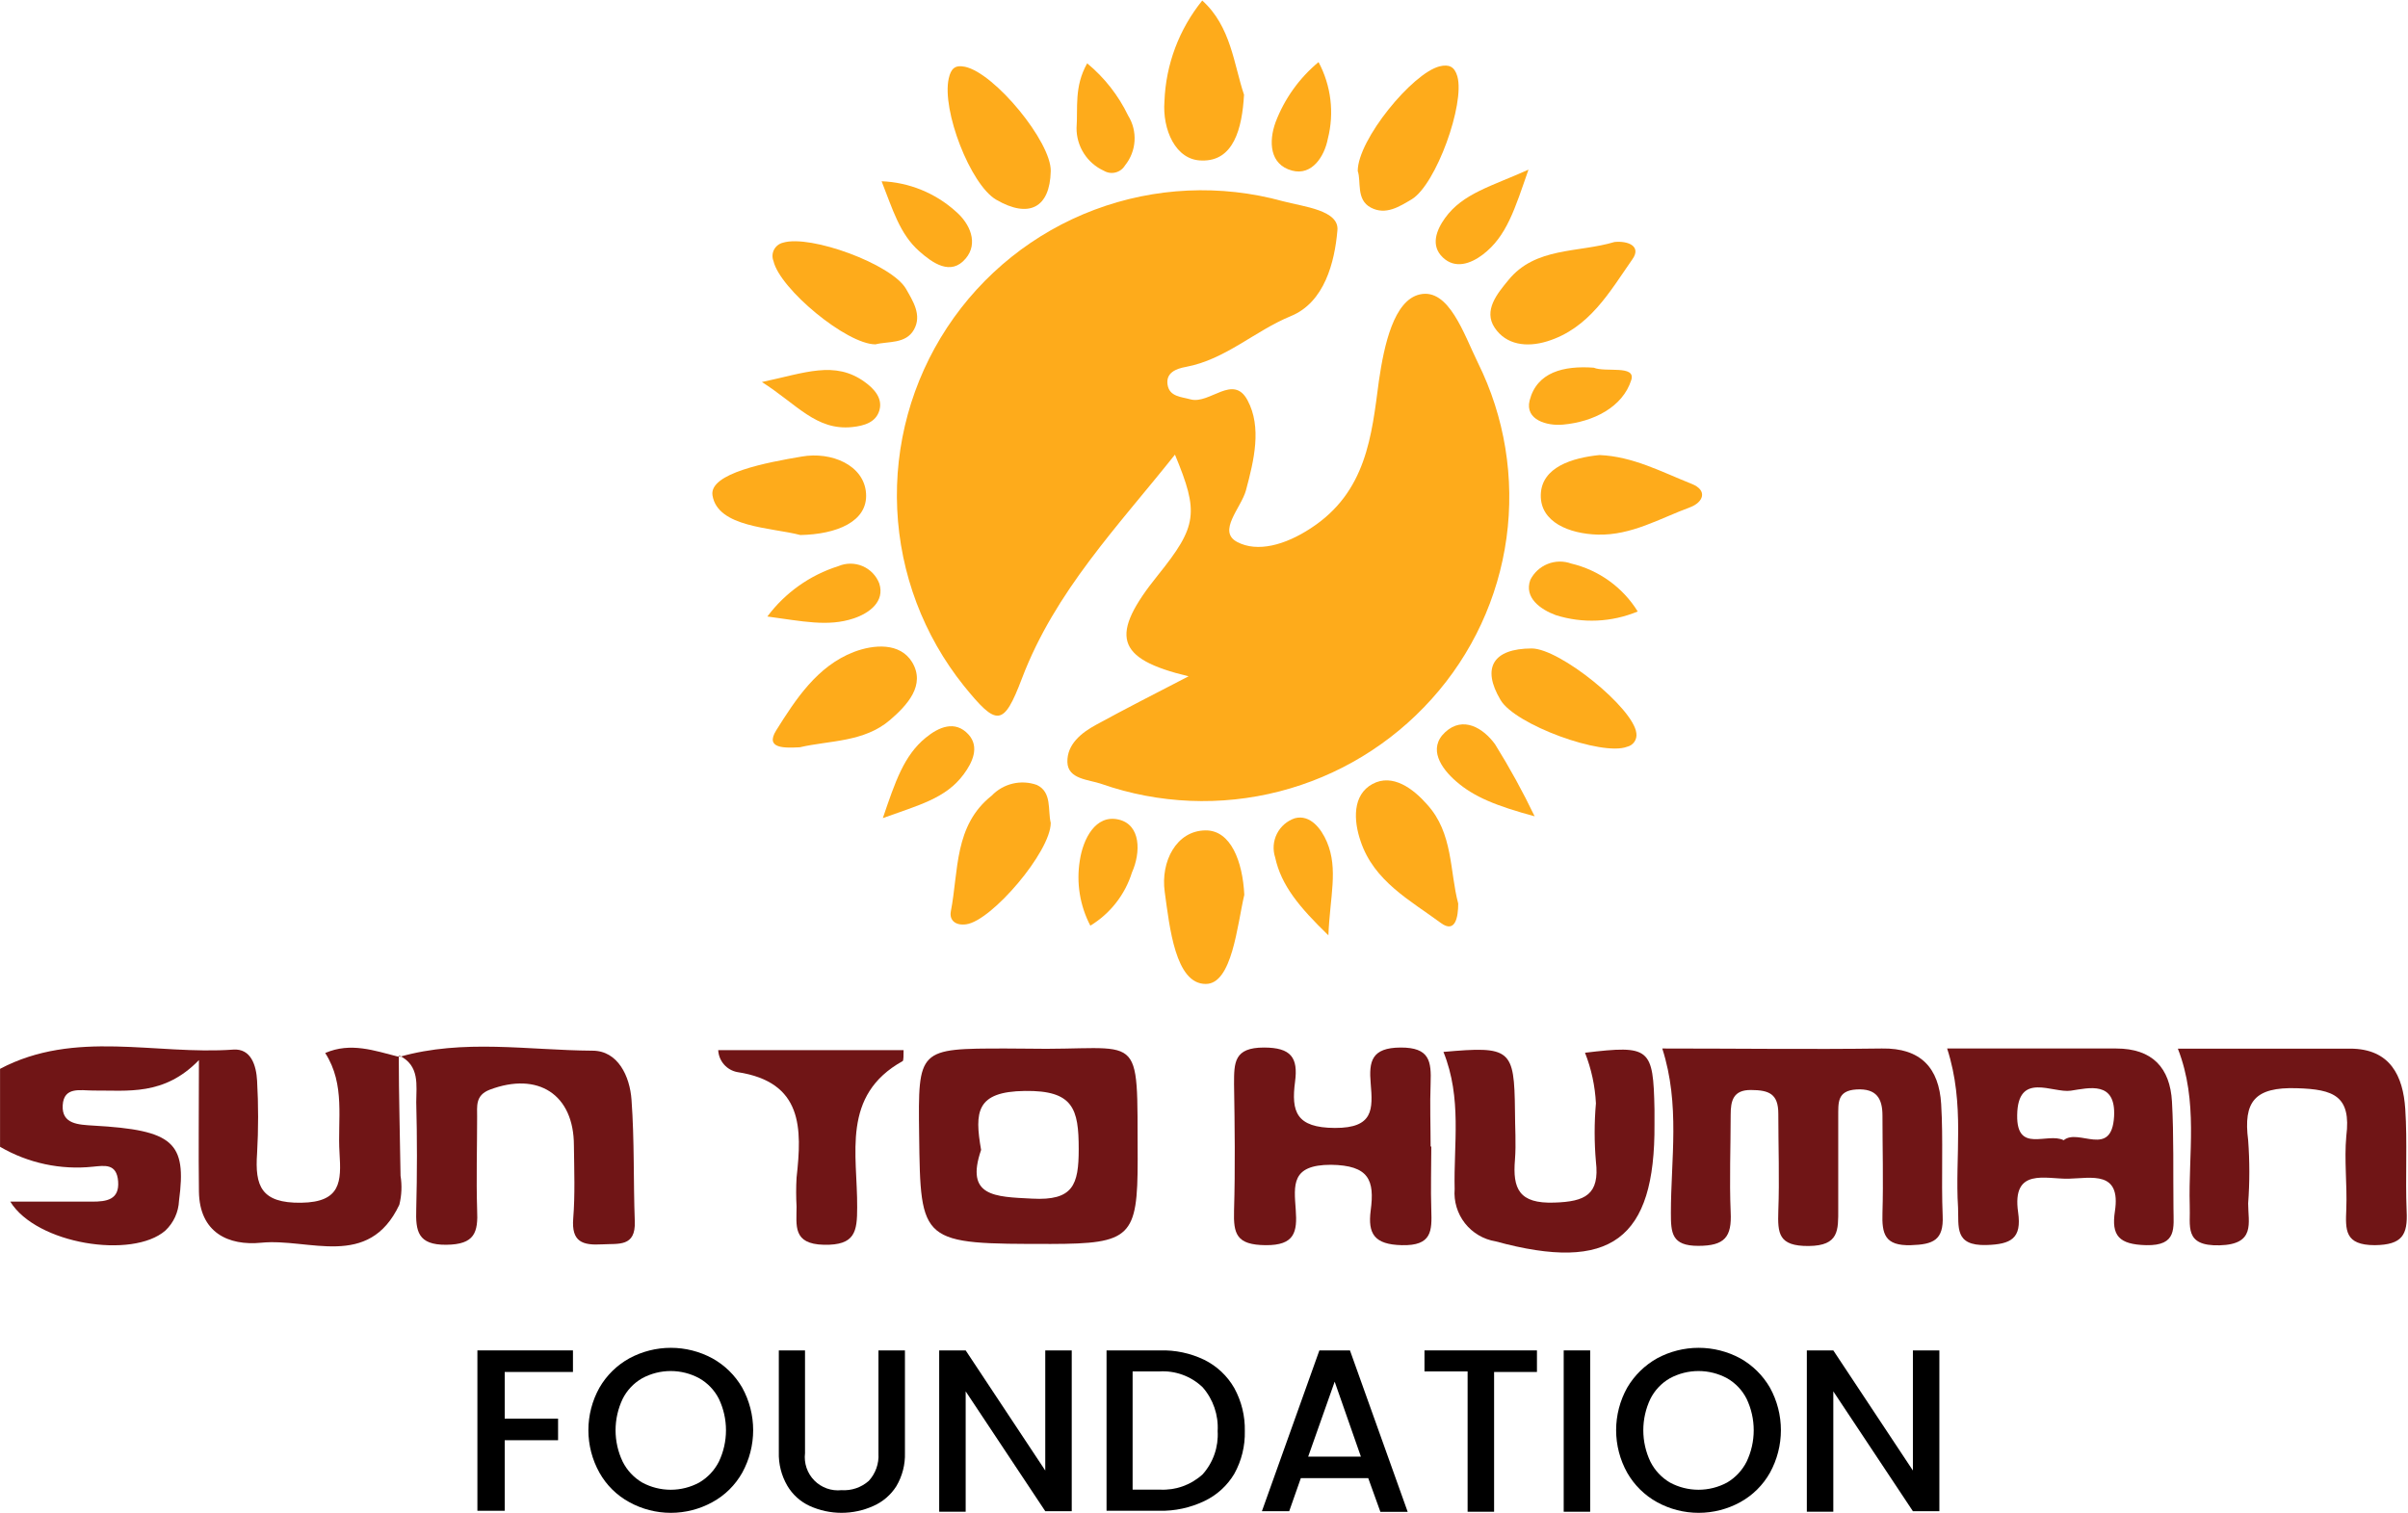
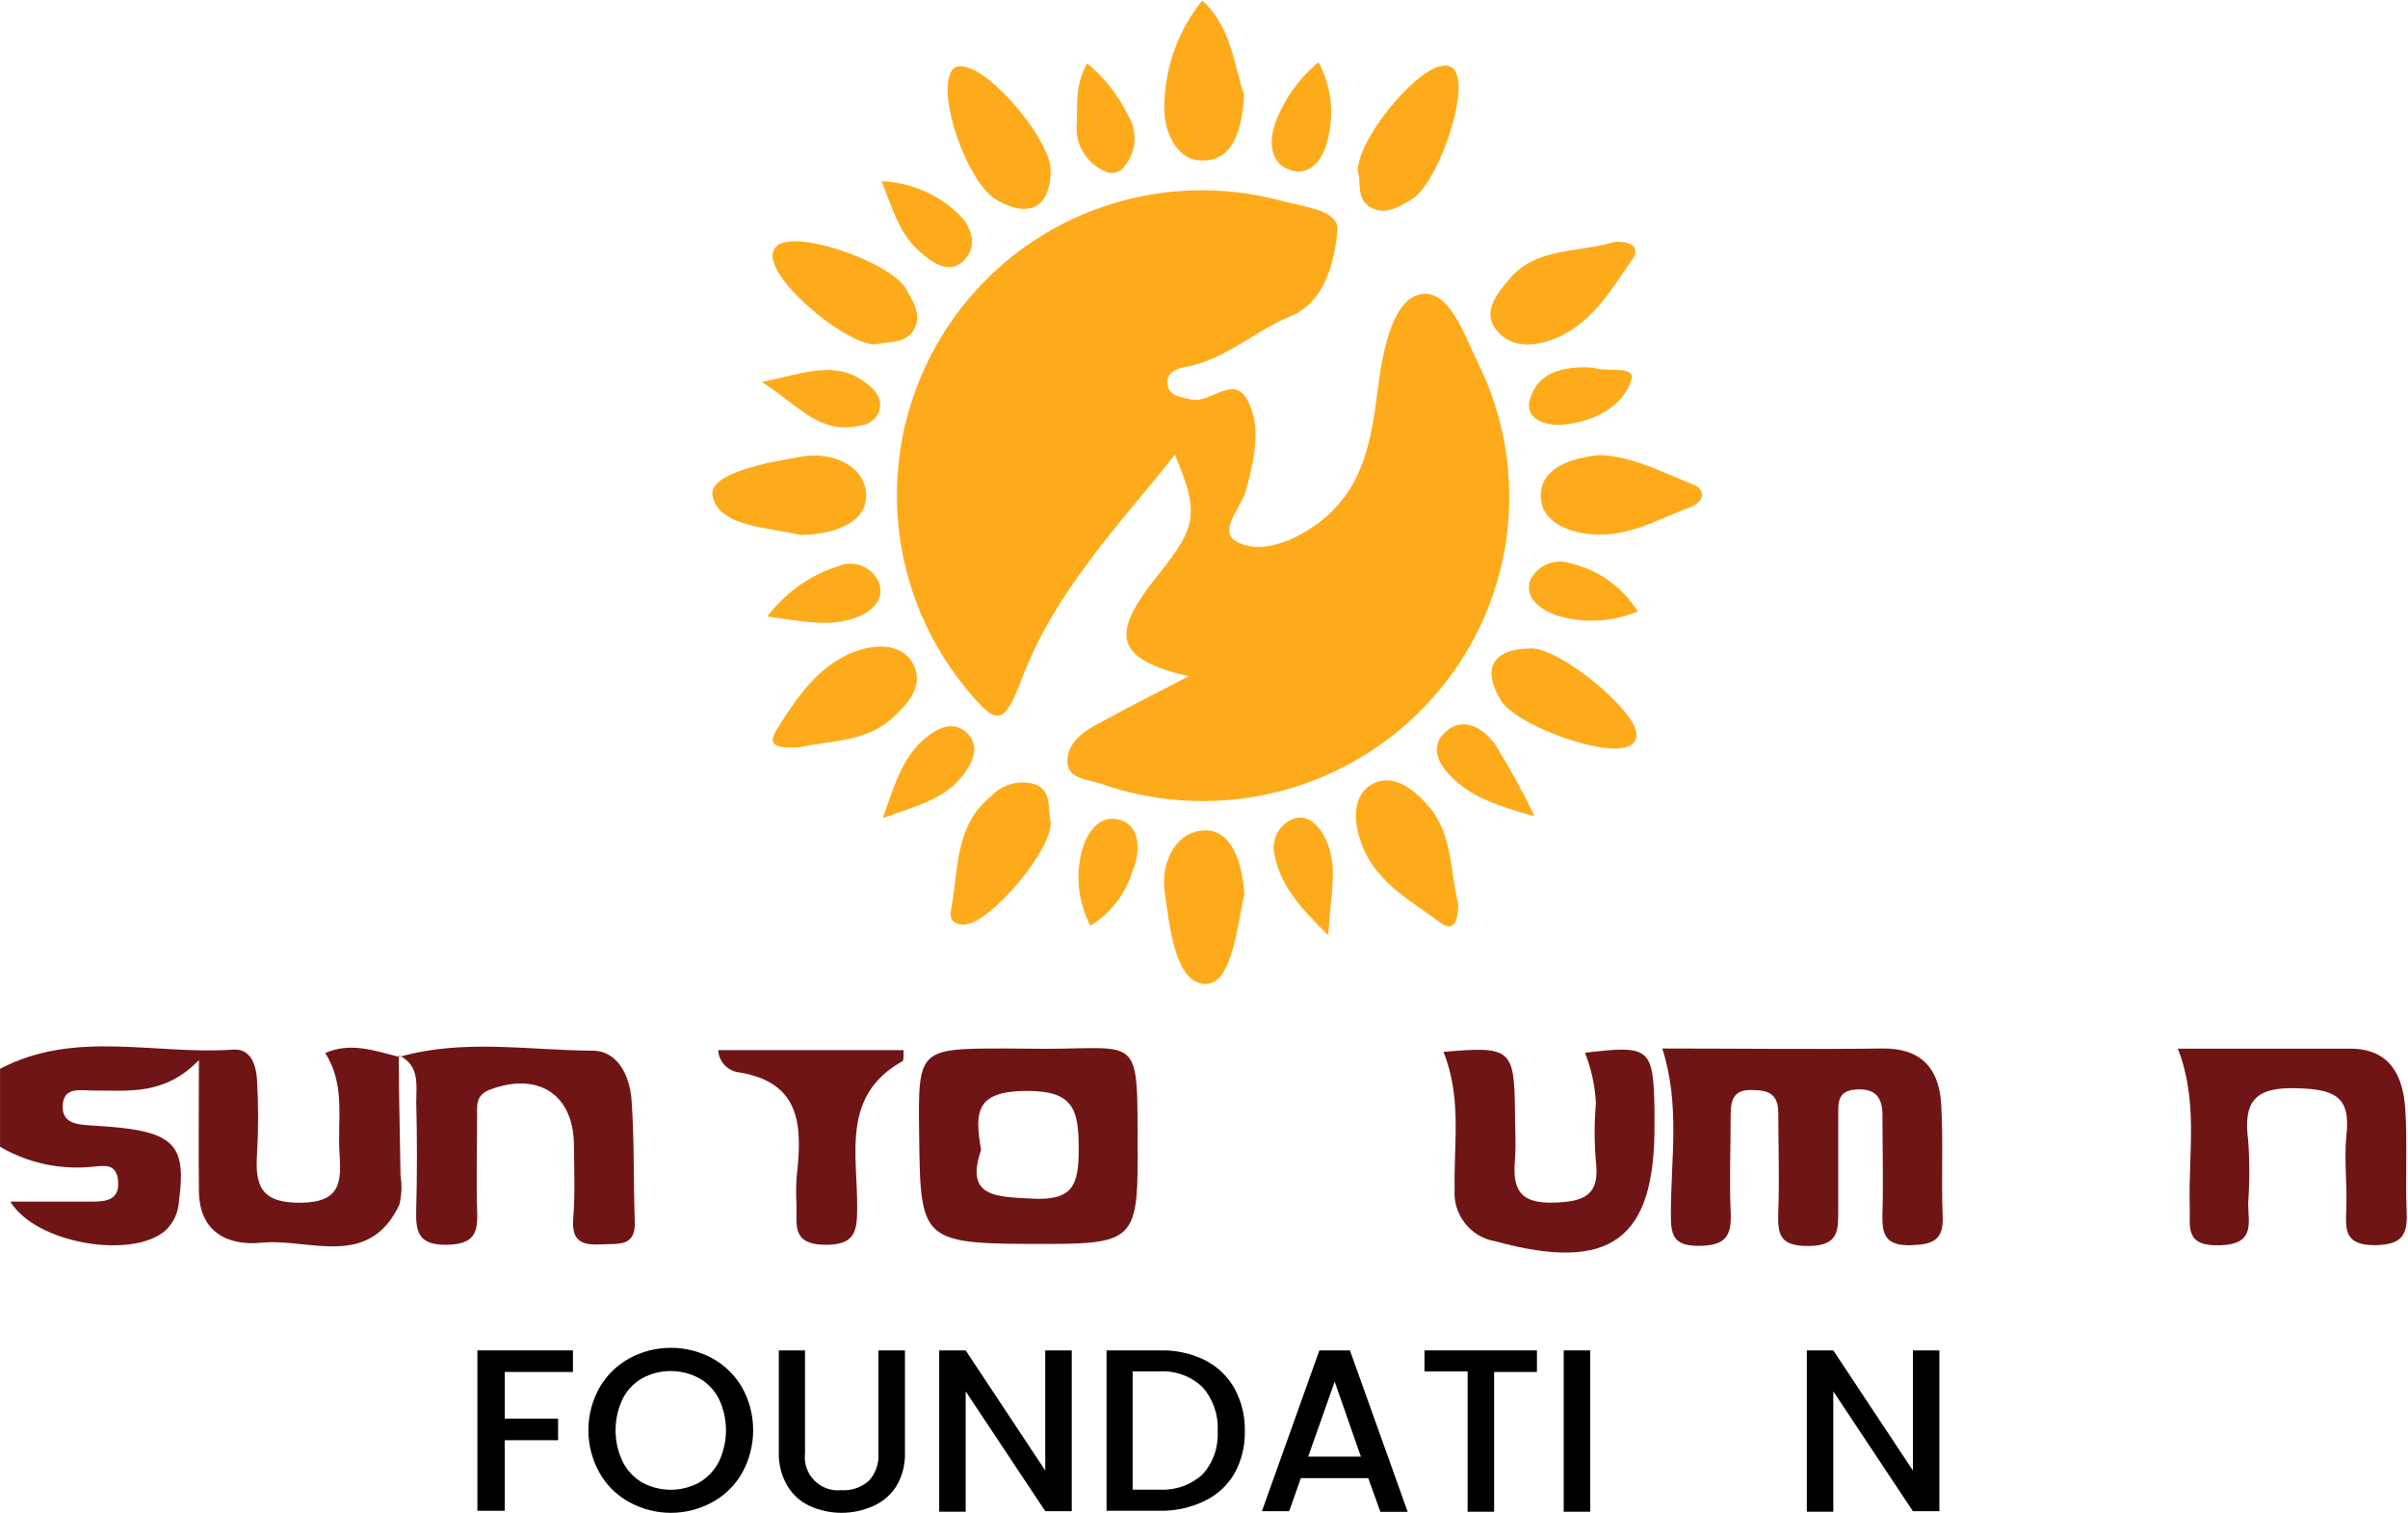
<svg xmlns="http://www.w3.org/2000/svg" width="191" height="120" viewBox="0 0 191 120" fill="none">
  <g clip-path="url(#clip0_10_102)">
    <path d="M31.631 83.761C31.631 86.933 31.728 90.106 31.771 93.278C31.894 94.042 31.861 94.823 31.674 95.573C29.238 100.727 24.506 98.204 20.727 98.583C18.118 98.843 15.823 97.782 15.779 94.523C15.736 91.264 15.779 88.135 15.779 84.096C13.008 86.955 10.138 86.489 7.377 86.511C6.392 86.511 5.06 86.175 4.974 87.68C4.887 89.185 6.219 89.218 7.421 89.293C13.765 89.651 14.816 90.614 14.199 95.249C14.161 96.15 13.773 97.001 13.116 97.62C10.507 99.894 2.895 98.703 0.816 95.324C3.133 95.324 5.255 95.324 7.312 95.324C8.46 95.324 9.478 95.173 9.37 93.722C9.261 92.271 8.287 92.466 7.377 92.552C4.814 92.825 2.23 92.271 0.004 90.972V84.789C5.948 81.649 12.336 83.707 18.508 83.263C19.916 83.165 20.327 84.529 20.392 85.731C20.5 87.65 20.5 89.573 20.392 91.491C20.208 94.09 20.717 95.454 23.889 95.411C27.062 95.368 27.072 93.711 26.932 91.481C26.758 88.817 27.419 86.067 25.795 83.533C27.82 82.656 29.703 83.349 31.598 83.826L31.631 83.761Z" fill="#701516" />
    <path d="M131.85 83.176C137.914 83.176 143.587 83.252 149.261 83.176C152.39 83.122 153.798 84.757 153.971 87.572C154.144 90.387 153.971 93.495 154.09 96.451C154.177 98.378 153.343 98.724 151.578 98.778C149.499 98.843 149.261 97.891 149.315 96.223C149.391 93.657 149.315 91.08 149.315 88.503C149.315 87.15 148.85 86.338 147.269 86.424C145.688 86.511 145.818 87.507 145.807 88.59C145.807 91.026 145.807 93.473 145.807 95.92C145.807 97.576 145.883 98.822 143.468 98.843C141.054 98.865 141 97.836 141.054 96.072C141.151 93.505 141.054 90.928 141.054 88.352C141.054 86.76 140.307 86.478 138.888 86.468C137.47 86.457 137.275 87.323 137.275 88.438C137.275 91.015 137.167 93.592 137.275 96.158C137.372 98.129 136.809 98.832 134.698 98.832C132.587 98.832 132.533 97.804 132.533 96.212C132.533 91.968 133.28 87.637 131.85 83.176Z" fill="#701516" />
    <path d="M81.35 83.187C90.791 83.382 90.185 81.325 90.239 91.979C90.239 98.129 89.698 98.67 83.364 98.681C73.013 98.681 73.013 98.681 72.905 90.019C72.818 83.176 72.818 83.176 79.802 83.176L81.35 83.187ZM77.82 91.221C76.543 94.935 78.903 94.935 81.87 95.086C85.118 95.26 85.562 94.004 85.562 91.156C85.562 87.962 85.14 86.489 81.285 86.543C77.43 86.597 77.29 88.189 77.82 91.221Z" fill="#701516" />
-     <path d="M154.445 83.176C159.123 83.176 163.486 83.176 167.85 83.176C170.73 83.176 172.126 84.714 172.278 87.388C172.43 90.062 172.365 93.029 172.397 95.855C172.397 97.392 172.722 98.832 170.232 98.778C168.066 98.724 167.46 98.02 167.752 96.093C168.25 92.845 165.89 93.462 164.082 93.505C162.273 93.549 159.556 92.585 160.076 96.18C160.368 98.226 159.545 98.713 157.542 98.767C155.008 98.832 155.376 97.328 155.311 95.79C155.052 91.73 155.885 87.637 154.445 83.176ZM163.692 90.452C164.861 89.467 167.492 91.914 167.687 88.568C167.839 85.721 165.706 86.305 164.255 86.522C162.804 86.738 160.043 84.963 160 88.471C159.956 91.535 162.382 89.802 163.692 90.452Z" fill="#701516" />
    <path d="M31.695 83.837C36.752 82.396 41.895 83.317 46.995 83.349C49.019 83.349 49.961 85.385 50.091 87.247C50.329 90.495 50.232 93.678 50.351 96.894C50.427 98.941 49.063 98.638 47.763 98.713C46.215 98.8 45.316 98.529 45.468 96.656C45.62 94.783 45.544 92.802 45.522 90.874C45.522 86.814 42.674 84.995 38.842 86.446C37.672 86.901 37.856 87.778 37.845 88.611C37.845 91.058 37.77 93.505 37.845 95.952C37.932 97.771 37.661 98.724 35.398 98.746C33.136 98.767 32.962 97.663 33.016 95.931C33.089 93.101 33.089 90.268 33.016 87.431C33.016 86.11 33.32 84.519 31.652 83.728C31.631 83.761 31.695 83.837 31.695 83.837Z" fill="#701516" />
    <path d="M114.493 83.447C119.842 82.97 120.112 83.209 120.166 88.124C120.166 89.413 120.264 90.712 120.166 91.99C119.972 94.296 120.48 95.498 123.285 95.4C125.753 95.324 126.89 94.761 126.587 92.152C126.452 90.614 126.452 89.067 126.587 87.529C126.518 86.151 126.226 84.795 125.721 83.512C130.886 82.894 131.135 83.122 131.232 88.016C131.232 88.406 131.232 88.796 131.232 89.174C131.297 98.345 127.746 100.965 118.629 98.475C117.666 98.318 116.797 97.804 116.195 97.036C115.594 96.267 115.303 95.301 115.381 94.328C115.294 90.777 115.976 87.128 114.493 83.447Z" fill="#701516" />
-     <path d="M113.529 90.95C113.529 92.628 113.475 94.307 113.529 95.974C113.583 97.641 113.594 98.843 111.179 98.778C109.014 98.724 108.483 97.88 108.722 96.028C109.046 93.614 108.581 92.444 105.571 92.401C102.398 92.401 102.637 93.993 102.777 95.974C102.907 97.728 102.701 98.8 100.384 98.778C98.067 98.757 97.829 97.891 97.883 96.028C97.981 92.683 97.937 89.337 97.883 85.991C97.883 84.281 97.883 83.1 100.254 83.1C102.42 83.1 102.972 83.912 102.723 85.807C102.409 88.189 102.81 89.467 105.885 89.478C108.96 89.489 108.895 87.994 108.722 85.948C108.57 84.194 108.786 83.111 111.093 83.1C113.399 83.09 113.54 84.183 113.475 85.937C113.41 87.691 113.475 89.283 113.475 90.95H113.529Z" fill="#701516" />
    <path d="M172.745 83.187H186.398C189.592 83.187 190.61 85.352 190.783 87.973C190.956 90.593 190.783 93.386 190.891 96.061C190.989 97.966 190.545 98.746 188.379 98.778C185.954 98.778 186.041 97.566 186.106 95.909C186.181 93.982 185.932 92.033 186.106 90.127C186.506 86.944 185.12 86.413 182.186 86.327C178.819 86.219 177.931 87.41 178.321 90.452C178.445 92.121 178.445 93.796 178.321 95.465C178.321 97.013 178.927 98.713 176.058 98.789C173.189 98.865 173.762 97.241 173.687 95.617C173.568 91.556 174.39 87.41 172.745 83.187Z" fill="#701516" />
    <path d="M56.968 83.306H71.671C71.671 83.696 71.671 84.107 71.606 84.172C66.701 86.89 68.022 91.578 67.99 95.779C67.99 97.695 67.838 98.8 65.348 98.746C62.858 98.692 63.183 97.219 63.183 95.725C63.139 94.957 63.139 94.187 63.183 93.419C63.616 89.51 63.702 85.84 58.494 85.049C58.08 84.974 57.704 84.76 57.427 84.444C57.15 84.127 56.988 83.726 56.968 83.306Z" fill="#701516" />
    <path d="M94.278 53.65C88.432 52.253 87.999 50.401 91.853 45.616C94.982 41.729 95.101 40.657 93.196 36.066C88.67 41.761 83.689 46.893 81.058 53.823C79.597 57.667 79.077 57.645 76.446 54.397C73.252 50.407 71.404 45.508 71.166 40.403C70.929 35.298 72.315 30.249 75.125 25.98C77.935 21.711 82.025 18.442 86.808 16.642C91.592 14.842 96.822 14.603 101.749 15.96C103.417 16.403 106.264 16.674 106.08 18.298C105.864 20.788 105.063 23.983 102.388 25.076C99.519 26.256 97.202 28.519 94.073 29.104C93.282 29.245 92.46 29.57 92.611 30.522C92.763 31.475 93.694 31.475 94.43 31.681C95.968 32.092 97.819 29.624 98.956 31.757C100.093 33.89 99.476 36.488 98.826 38.903C98.447 40.289 96.531 42.151 98.133 42.995C99.736 43.84 101.923 43.245 103.958 41.913C108.397 39.033 108.798 34.55 109.372 30.219C109.783 27.393 110.552 23.82 112.62 23.355C114.926 22.835 116.117 26.516 117.222 28.768C119.356 33.072 120.147 37.919 119.493 42.678C118.838 47.437 116.768 51.89 113.551 55.458C110.338 59.034 106.14 61.582 101.484 62.78C96.828 63.978 91.922 63.774 87.382 62.193C86.374 61.835 84.696 61.835 84.664 60.449C84.631 59.063 85.746 58.143 86.927 57.504C89.244 56.237 91.582 55.046 94.278 53.65Z" fill="#FEAB1B" />
    <path d="M115.664 71.677C115.664 72.76 115.436 74.059 114.299 73.226C111.863 71.428 108.983 69.912 107.922 66.729C107.359 65.094 107.262 63.059 108.864 62.193C110.466 61.326 112.112 62.582 113.195 63.817C115.274 66.09 114.981 69.122 115.664 71.677Z" fill="#FEAB1B" />
    <path d="M69.441 27.317C67.156 27.317 61.862 22.922 61.353 20.713C61.294 20.568 61.267 20.412 61.275 20.255C61.282 20.099 61.323 19.946 61.395 19.807C61.467 19.668 61.569 19.547 61.692 19.451C61.816 19.355 61.959 19.287 62.111 19.251C64.276 18.591 70.708 20.951 71.856 22.9C72.408 23.874 73.144 24.99 72.495 26.148C71.845 27.307 70.437 27.058 69.441 27.317Z" fill="#FEAB1B" />
    <path d="M121.488 51.441C123.729 51.441 129.565 56.172 129.793 58.154C129.832 58.393 129.779 58.638 129.644 58.839C129.509 59.04 129.303 59.182 129.067 59.237C127.075 60.016 120.156 57.483 119.019 55.523C117.514 52.989 118.413 51.452 121.488 51.441Z" fill="#FEAB1B" />
    <path d="M83.344 13.578C83.279 16.479 81.622 17.356 79.013 15.84C76.966 14.639 74.682 8.727 75.255 6.215C75.429 5.457 75.732 5.132 76.533 5.295C78.894 5.782 83.398 11.271 83.344 13.578Z" fill="#FEAB1B" />
    <path d="M98.697 70.984C98.133 73.388 97.733 78.076 95.632 78.055C93.229 78.055 92.774 73.572 92.384 70.746C92.049 68.353 93.305 65.885 95.632 65.874C97.625 65.863 98.567 68.332 98.697 70.984Z" fill="#FEAB1B" />
    <path d="M98.675 7.514C98.524 10.232 97.831 12.798 95.34 12.733C93.229 12.733 92.19 10.243 92.363 8.034C92.472 5.116 93.525 2.312 95.362 0.043C97.647 2.1 97.863 5.11 98.675 7.514Z" fill="#FEAB1B" />
    <path d="M107.694 13.567C107.694 11.087 112.025 5.803 114.19 5.262C114.916 5.089 115.37 5.262 115.598 6.063C116.204 8.229 113.919 14.617 111.981 15.808C111.007 16.382 109.924 17.096 108.733 16.468C107.542 15.84 107.986 14.379 107.694 13.567Z" fill="#FEAB1B" />
    <path d="M128.061 19.197C129.144 19.089 130.227 19.533 129.469 20.583C127.671 23.16 126.058 26.051 122.712 27.079C121.088 27.577 119.464 27.361 118.555 25.997C117.645 24.632 118.76 23.29 119.637 22.229C121.781 19.576 125.181 20.063 128.061 19.197Z" fill="#FEAB1B" />
    <path d="M83.344 65.278C83.344 67.563 78.656 73.052 76.642 73.323C75.797 73.442 75.288 73.009 75.418 72.305C76.046 69.057 75.667 65.484 78.666 63.113C79.117 62.642 79.694 62.313 80.328 62.163C80.962 62.013 81.626 62.05 82.239 62.268C83.463 62.842 83.095 64.282 83.344 65.278Z" fill="#FEAB1B" />
    <path d="M63.442 59.28C62.294 59.334 60.638 59.431 61.569 57.937C63.117 55.469 64.817 52.848 67.719 51.722C69.311 51.116 71.389 50.954 72.353 52.534C73.436 54.353 71.963 55.934 70.61 57.104C68.542 58.89 65.803 58.728 63.442 59.28Z" fill="#FEAB1B" />
    <path d="M126.869 36.098C129.522 36.207 131.807 37.441 134.178 38.383C135.488 38.903 135.098 39.855 134.048 40.245C131.666 41.122 129.414 42.476 126.739 42.411C124.476 42.346 122.149 41.425 122.214 39.238C122.278 37.051 124.725 36.315 126.869 36.098Z" fill="#FEAB1B" />
    <path d="M63.486 42.443C61.169 41.837 56.925 41.848 56.513 39.293C56.243 37.538 60.844 36.683 63.594 36.218C65.933 35.806 68.543 36.889 68.694 39.141C68.846 41.393 66.334 42.389 63.486 42.443Z" fill="#FEAB1B" />
    <path d="M104.586 4.926C105.583 6.792 105.845 8.962 105.322 11.011C105.051 12.408 104.066 13.957 102.485 13.534C100.699 13.058 100.623 11.228 101.175 9.701C101.88 7.841 103.055 6.196 104.586 4.926Z" fill="#FEAB1B" />
    <path d="M105.367 74.2C103.071 71.97 101.631 70.259 101.144 68.018C100.941 67.399 100.992 66.725 101.284 66.143C101.576 65.561 102.086 65.118 102.703 64.91C103.937 64.585 104.814 65.766 105.247 66.783C106.168 68.949 105.486 71.136 105.367 74.2Z" fill="#FEAB1B" />
    <path d="M70.026 64.899C71.012 62.008 71.694 59.94 73.426 58.522C74.444 57.688 75.754 57.093 76.826 58.273C77.714 59.258 77.129 60.493 76.447 61.413C75.018 63.362 72.809 63.882 70.026 64.899Z" fill="#FEAB1B" />
    <path d="M86.234 5.024C87.604 6.155 88.712 7.57 89.483 9.171C89.857 9.773 90.035 10.478 89.99 11.187C89.946 11.895 89.681 12.572 89.234 13.123C89.151 13.261 89.042 13.381 88.913 13.477C88.784 13.573 88.638 13.642 88.482 13.681C88.326 13.721 88.164 13.729 88.005 13.706C87.846 13.682 87.693 13.627 87.555 13.545C86.906 13.249 86.356 12.771 85.972 12.17C85.588 11.569 85.386 10.87 85.39 10.156C85.509 8.597 85.184 6.875 86.234 5.024Z" fill="#FEAB1B" />
    <path d="M121.727 64.758C118.706 63.936 116.931 63.232 115.502 61.987C114.311 60.958 113.228 59.377 114.635 58.078C116.043 56.779 117.645 57.742 118.587 59.042C119.737 60.889 120.785 62.797 121.727 64.758Z" fill="#FEAB1B" />
    <path d="M126.414 29.169C127.346 29.559 129.771 28.931 129.392 30.143C128.71 32.309 126.371 33.467 123.978 33.684C122.722 33.803 120.947 33.316 121.326 31.778C121.899 29.515 124.032 28.996 126.414 29.169Z" fill="#FEAB1B" />
-     <path d="M121.238 13.458C120.155 16.555 119.517 18.764 117.589 20.215C116.647 20.919 115.424 21.362 114.439 20.42C113.453 19.478 113.93 18.255 114.623 17.291C116.03 15.342 118.272 14.79 121.238 13.458Z" fill="#FEAB1B" />
    <path d="M69.928 14.379C72.102 14.464 74.178 15.307 75.797 16.761C76.955 17.746 77.616 19.305 76.598 20.507C75.418 21.915 73.956 20.854 72.917 19.933C71.358 18.558 70.805 16.598 69.928 14.379Z" fill="#FEAB1B" />
    <path d="M86.485 73.431C85.654 71.842 85.361 70.026 85.651 68.256C85.911 66.545 86.896 64.607 88.704 65.008C90.512 65.408 90.491 67.639 89.787 69.209C89.237 70.972 88.063 72.473 86.485 73.431Z" fill="#FEAB1B" />
    <path d="M129.902 48.507C127.839 49.368 125.538 49.472 123.405 48.799C122.204 48.355 120.872 47.424 121.381 46.005C121.669 45.428 122.159 44.977 122.758 44.738C123.356 44.498 124.022 44.487 124.629 44.706C126.82 45.225 128.716 46.592 129.902 48.507Z" fill="#FEAB1B" />
    <path d="M60.432 30.306C63.832 29.591 66.214 28.573 68.596 30.306C69.343 30.847 70.025 31.594 69.754 32.547C69.484 33.5 68.553 33.781 67.589 33.879C64.731 34.171 63.204 32.06 60.432 30.306Z" fill="#FEAB1B" />
    <path d="M60.866 48.907C62.277 47.018 64.246 45.62 66.496 44.912C66.799 44.782 67.124 44.715 67.454 44.715C67.783 44.714 68.109 44.78 68.413 44.908C68.716 45.036 68.99 45.225 69.219 45.462C69.448 45.699 69.626 45.979 69.744 46.287C70.21 47.738 68.921 48.658 67.709 49.059C65.673 49.741 63.627 49.275 60.866 48.907Z" fill="#FEAB1B" />
    <path d="M45.446 107.126V108.837H40.033V112.54H44.266V114.251H40.033V119.848H37.867V107.126H45.446Z" fill="black" />
    <path d="M49.919 119.166C48.924 118.626 48.102 117.815 47.548 116.827C46.972 115.797 46.67 114.635 46.67 113.455C46.67 112.274 46.972 111.113 47.548 110.082C48.112 109.105 48.932 108.3 49.919 107.754C50.93 107.207 52.061 106.921 53.211 106.921C54.36 106.921 55.491 107.207 56.502 107.754C57.489 108.3 58.309 109.105 58.873 110.082C59.442 111.115 59.74 112.275 59.74 113.455C59.74 114.634 59.442 115.794 58.873 116.827C58.319 117.815 57.497 118.626 56.502 119.166C55.494 119.721 54.361 120.011 53.211 120.011C52.06 120.011 50.928 119.721 49.919 119.166ZM55.463 117.607C56.13 117.216 56.672 116.641 57.022 115.95C57.392 115.173 57.584 114.322 57.584 113.46C57.584 112.599 57.392 111.748 57.022 110.97C56.674 110.284 56.132 109.715 55.463 109.335C54.768 108.959 53.99 108.762 53.2 108.762C52.41 108.762 51.632 108.959 50.937 109.335C50.271 109.716 49.733 110.284 49.389 110.97C49.018 111.748 48.826 112.599 48.826 113.46C48.826 114.322 49.018 115.173 49.389 115.95C49.735 116.64 50.272 117.215 50.937 117.607C51.632 117.983 52.41 118.18 53.2 118.18C53.99 118.18 54.768 117.983 55.463 117.607Z" fill="black" />
    <path d="M63.853 107.126V115.279C63.806 115.672 63.847 116.071 63.975 116.446C64.102 116.821 64.313 117.162 64.591 117.444C64.869 117.726 65.207 117.941 65.58 118.075C65.953 118.208 66.351 118.255 66.744 118.213C67.136 118.239 67.529 118.188 67.9 118.062C68.272 117.935 68.615 117.737 68.91 117.477C69.177 117.186 69.383 116.845 69.515 116.473C69.647 116.101 69.703 115.706 69.678 115.312V107.126H71.779V115.247C71.808 116.178 71.572 117.098 71.097 117.899C70.657 118.593 70.02 119.14 69.267 119.469C68.476 119.826 67.618 120.01 66.75 120.01C65.882 120.01 65.024 119.826 64.232 119.469C63.486 119.127 62.862 118.564 62.446 117.856C61.98 117.051 61.747 116.133 61.775 115.203V107.126H63.853Z" fill="black" />
    <path d="M85.009 119.881H82.909L76.596 110.374V119.924H74.496V107.126H76.596L82.909 116.654V107.126H85.009V119.881Z" fill="black" />
    <path d="M95.522 107.873C96.521 108.367 97.351 109.147 97.904 110.115C98.476 111.159 98.763 112.335 98.738 113.525C98.766 114.709 98.479 115.879 97.904 116.914C97.344 117.857 96.514 118.611 95.522 119.08C94.408 119.612 93.184 119.875 91.949 119.848H87.77V107.126H92.003C93.219 107.089 94.426 107.345 95.522 107.873ZM95.392 116.957C95.808 116.492 96.127 115.95 96.331 115.36C96.536 114.771 96.621 114.148 96.583 113.525C96.657 112.255 96.23 111.007 95.392 110.05C94.937 109.613 94.395 109.276 93.803 109.06C93.21 108.844 92.579 108.753 91.949 108.794H89.838V118.17H92.003C92.62 118.202 93.238 118.112 93.82 117.904C94.401 117.695 94.936 117.374 95.392 116.957Z" fill="black" />
    <path d="M108.528 117.261H103.18L102.259 119.881H100.094L104.652 107.126H107.077L111.657 119.935H109.492L108.528 117.261ZM107.944 115.55L105.865 109.606L103.764 115.55H107.944Z" fill="black" />
    <path d="M121.909 107.126V108.837H118.51V119.924H116.409V108.794H112.988V107.126H121.909Z" fill="black" />
    <path d="M126.131 107.126V119.924H124.031V107.126H126.131Z" fill="black" />
-     <path d="M131.438 119.166C130.447 118.62 129.627 117.81 129.067 116.828C128.491 115.797 128.189 114.636 128.189 113.455C128.189 112.274 128.491 111.113 129.067 110.082C129.637 109.11 130.455 108.306 131.438 107.754C132.451 107.207 133.584 106.921 134.735 106.921C135.886 106.921 137.019 107.207 138.032 107.754C139.014 108.303 139.829 109.108 140.392 110.082C140.961 111.115 141.259 112.275 141.259 113.455C141.259 114.634 140.961 115.794 140.392 116.828C139.839 117.812 139.021 118.622 138.032 119.166C137.021 119.721 135.887 120.011 134.735 120.011C133.582 120.011 132.448 119.721 131.438 119.166ZM136.992 117.607C137.657 117.215 138.194 116.64 138.541 115.95C138.911 115.173 139.103 114.322 139.103 113.46C139.103 112.599 138.911 111.748 138.541 110.97C138.197 110.284 137.658 109.716 136.992 109.335C136.295 108.959 135.516 108.762 134.724 108.762C133.932 108.762 133.153 108.959 132.456 109.335C131.79 109.716 131.251 110.284 130.907 110.97C130.537 111.748 130.345 112.599 130.345 113.46C130.345 114.322 130.537 115.173 130.907 115.95C131.254 116.64 131.791 117.215 132.456 117.607C133.153 117.983 133.932 118.18 134.724 118.18C135.516 118.18 136.295 117.983 136.992 117.607Z" fill="black" />
    <path d="M153.829 119.881H151.729L145.416 110.374V119.924H143.316V107.126H145.416L151.729 116.654V107.126H153.829V119.881Z" fill="black" />
  </g>
  <defs>
    <clipPath id="clip0_10_102">
      <rect width="190.865" height="120" fill="white" transform="translate(0.047)" />
    </clipPath>
  </defs>
</svg>